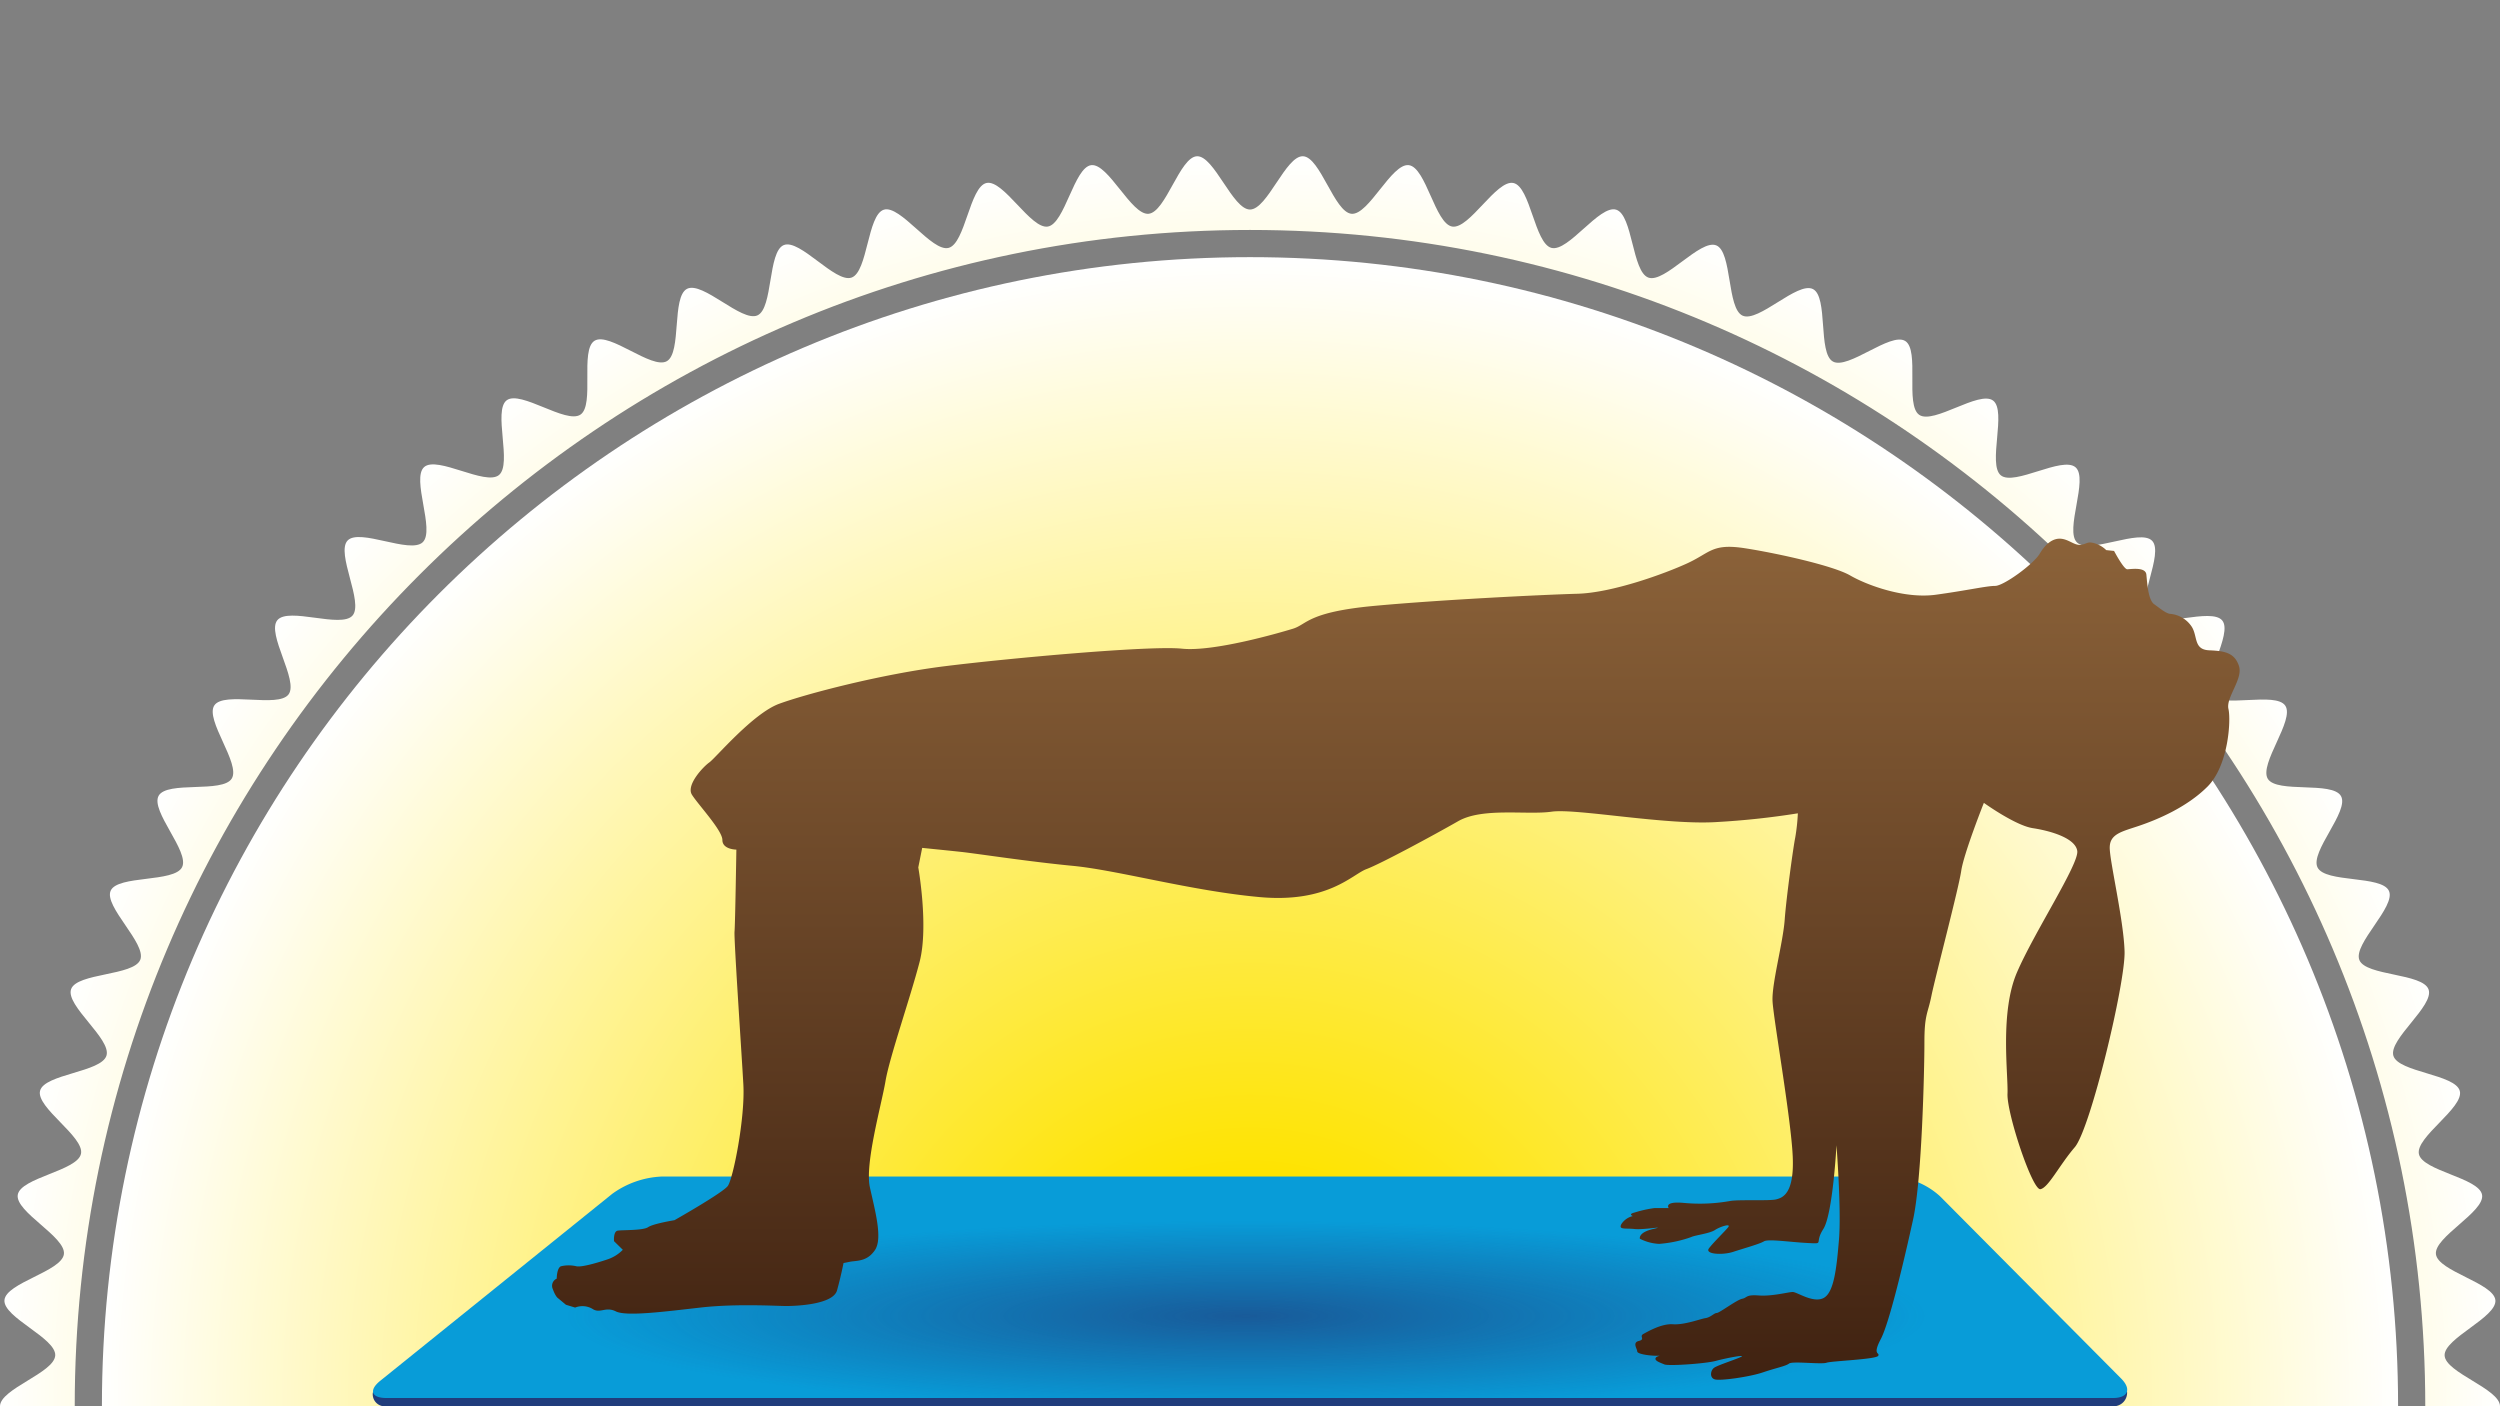
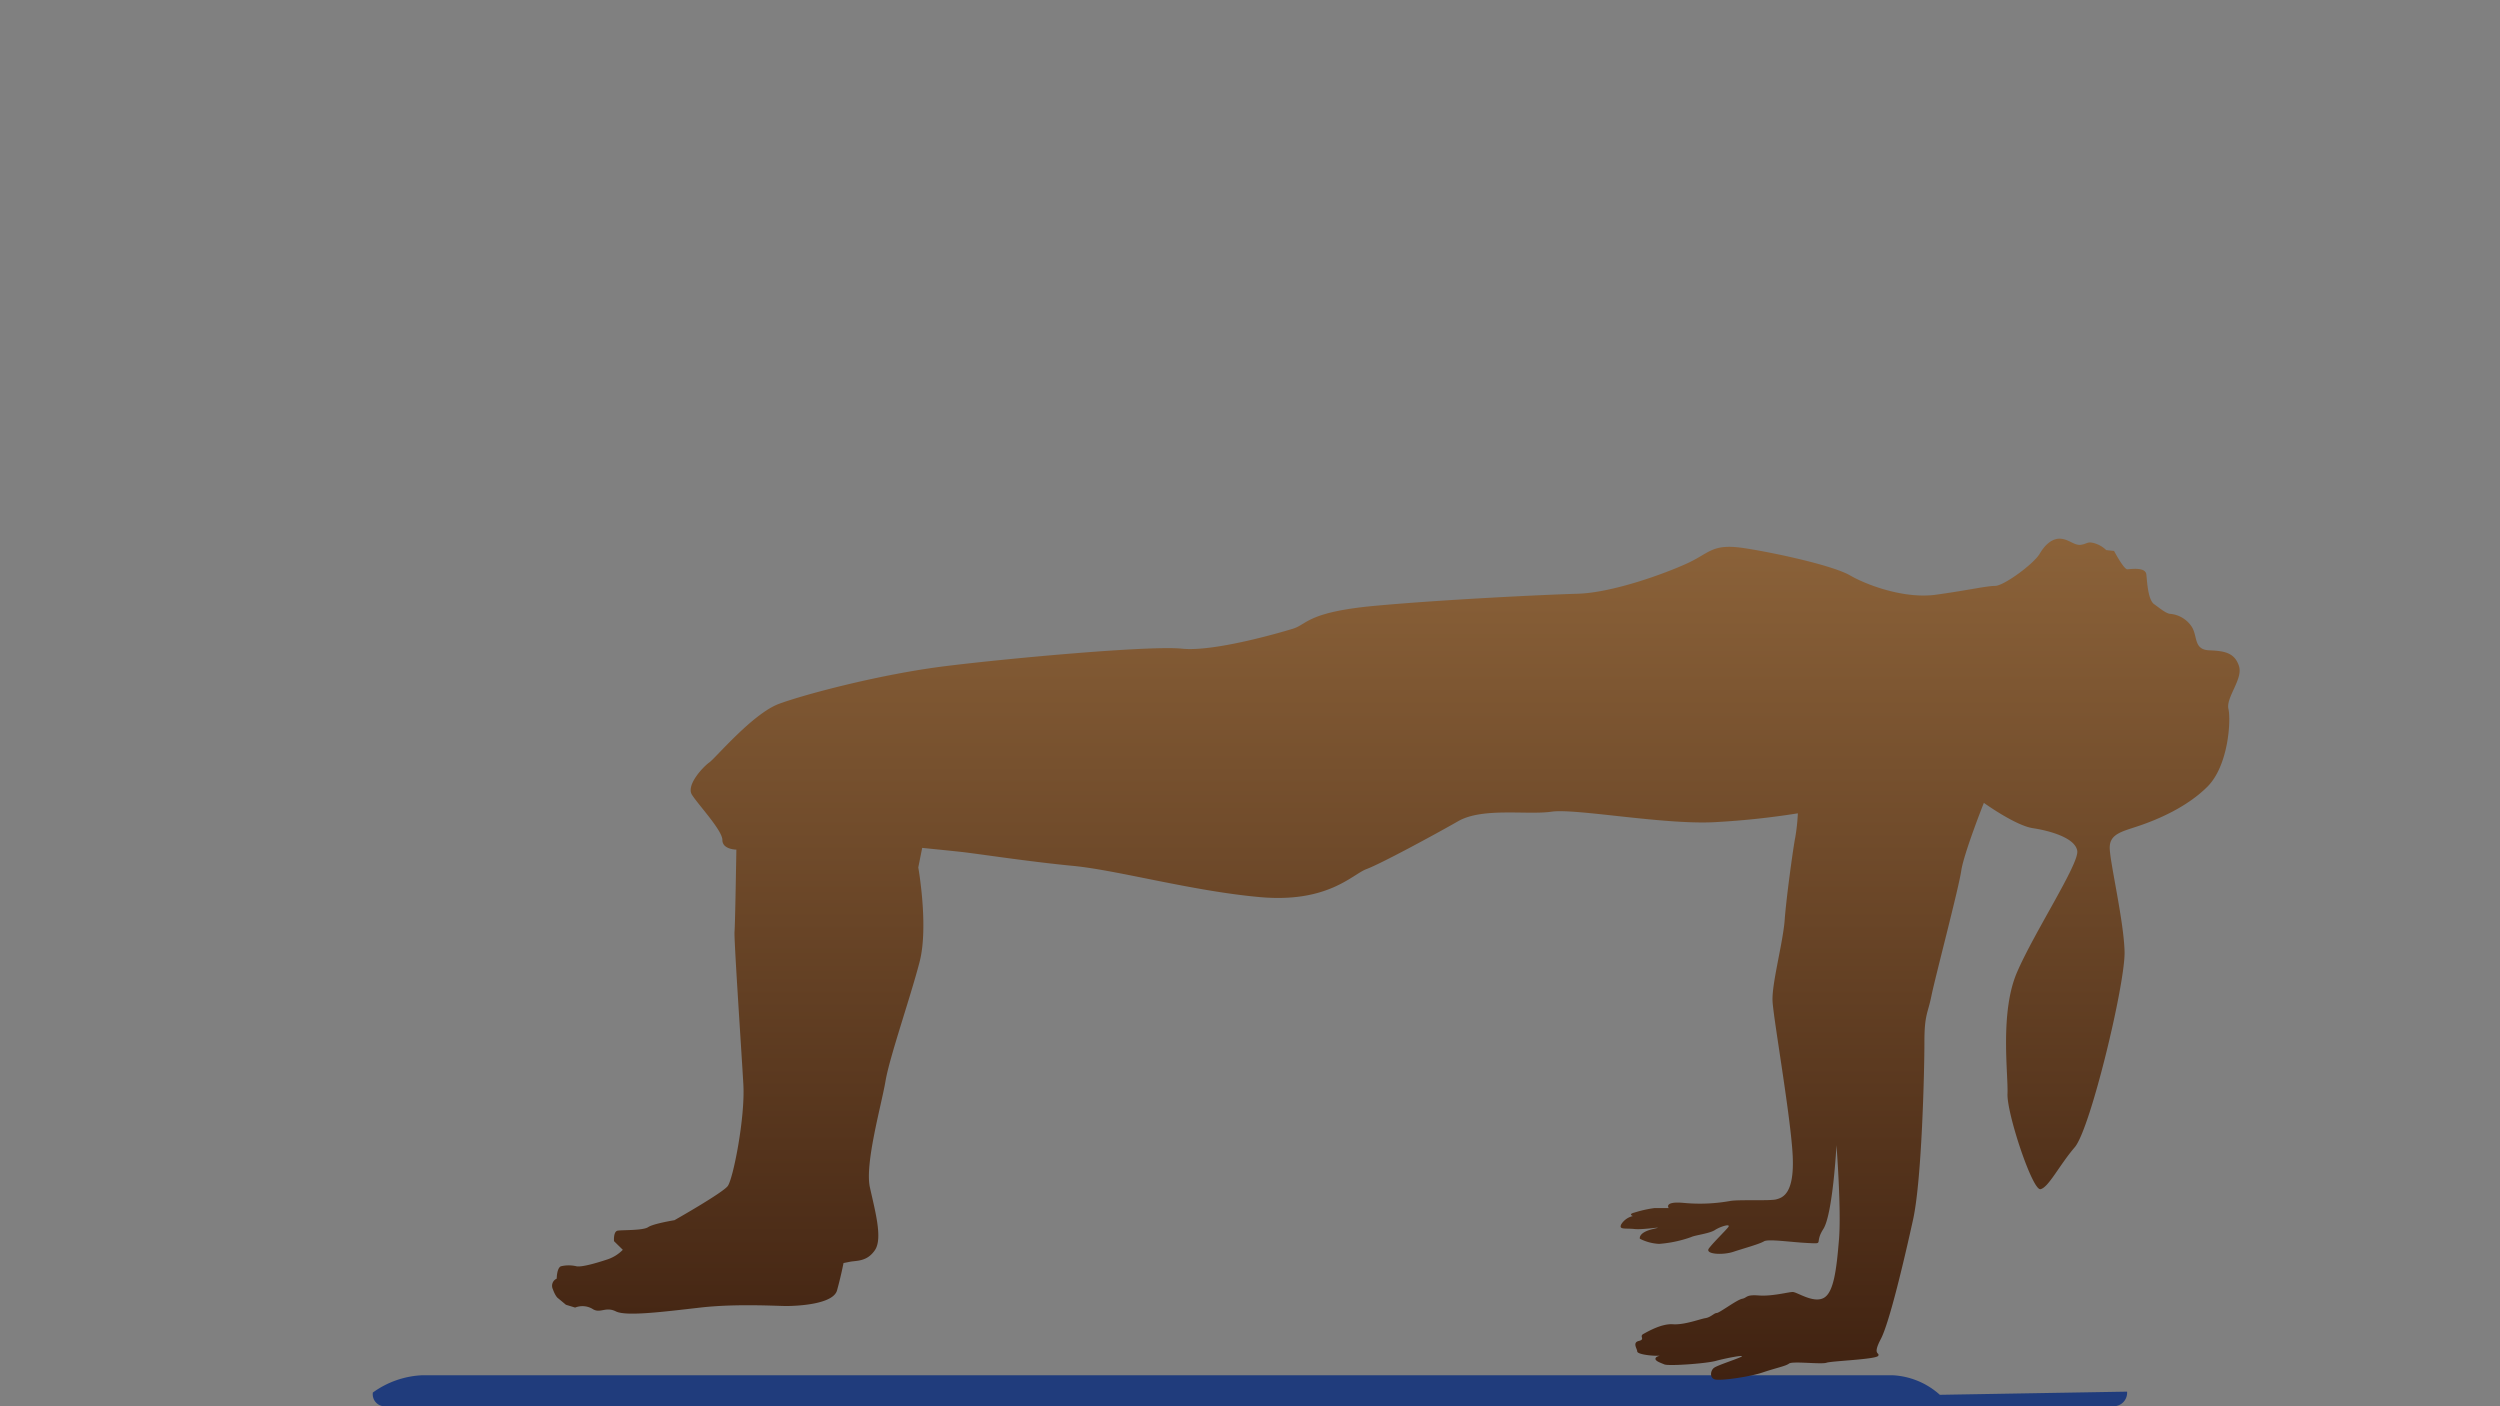
<svg xmlns="http://www.w3.org/2000/svg" xmlns:xlink="http://www.w3.org/1999/xlink" viewBox="0 0 640 360">
  <rect x="0" y="0" width="640" height="360" fill="#808080" stroke="none" />
  <defs>
    <style>.cls-1{fill:none;}.cls-2{clip-path:url(#clip-path);}.cls-3{fill:url(#Nouvelle_nuance_de_dégradé_2);}.cls-4{fill:url(#Nouvelle_nuance_de_dégradé_2-2);}.cls-5{fill:#203c7c;}.cls-6{fill:#089cd8;}.cls-7{clip-path:url(#clip-path-2);}.cls-8{opacity:0.68;fill:url(#Dégradé_sans_nom_27);}.cls-9{fill:url(#Nouvelle_nuance_de_dégradé_1);}</style>
    <clipPath id="clip-path">
-       <rect class="cls-1" width="640" height="360" />
-     </clipPath>
+       </clipPath>
    <radialGradient id="Nouvelle_nuance_de_dégradé_2" cx="320" cy="360" r="320" gradientUnits="userSpaceOnUse">
      <stop offset="0.2" stop-color="#fee300" />
      <stop offset="1" stop-color="#fff" />
    </radialGradient>
    <radialGradient id="Nouvelle_nuance_de_dégradé_2-2" cy="360" r="294.04" xlink:href="#Nouvelle_nuance_de_dégradé_2" />
    <clipPath id="clip-path-2">
      <polygon class="cls-1" points="544.53 359.95 95.47 359.95 169.22 301 484.71 301 544.53 359.95" />
    </clipPath>
    <radialGradient id="Dégradé_sans_nom_27" cx="270.91" cy="2053.91" r="162.75" gradientTransform="translate(29.17 28.81) scale(1.07 0.15)" gradientUnits="userSpaceOnUse">
      <stop offset="0" stop-color="#203c7c" />
      <stop offset="1" stop-color="#203c7c" stop-opacity="0" />
    </radialGradient>
    <linearGradient id="Nouvelle_nuance_de_dégradé_1" x1="357.33" y1="353.26" x2="357.33" y2="138" gradientUnits="userSpaceOnUse">
      <stop offset="0" stop-color="#402211" />
      <stop offset="1" stop-color="#8b6239" />
    </linearGradient>
  </defs>
  <g id="Fond">
    <g class="cls-2">
-       <path class="cls-3" d="M625.82,373C626,368.6,640,364.46,640,360s-14-8.6-14.18-13,13.41-9.75,13-14.15-14.67-7.39-15.22-11.77,12.55-10.85,11.81-15.2-15.25-6.11-16.17-10.44,11.58-11.87,10.47-16.15-15.71-4.78-17-9,10.52-12.82,9-17-16.06-3.42-17.71-7.52,9.4-13.67,7.57-17.7-16.29-2-18.28-6,8.2-14.42,6-18.28-16.41-.64-18.73-4.41,6.95-15.06,4.47-18.73-16.4.76-19-2.8,5.65-15.59,2.87-19-16.27,2.14-19.2-1.19,4.31-16,1.25-19.21-16,3.5-19.23.43,3-16.32-.38-19.25-15.68,4.85-19.12,2.06,1.56-16.51-2-19.15-15.21,6.16-18.89,3.67.17-16.59-3.6-18.92-14.64,7.43-18.51,5.26S468.07,76,464.11,74s-13.95,8.64-18,6.81-2.64-16.37-6.76-18S426.2,72.55,422,71.07,418,55,413.74,53.68s-12.27,10.9-16.57,9.78-5.38-15.68-9.73-16.61S376.14,58.75,371.76,58s-6.69-15.16-11.1-15.72S350.41,55.1,346,54.73,338,40.19,333.58,40,324.45,53.64,320,53.64,310.82,39.82,306.42,40s-8,14.36-12.4,14.73-10.3-13-14.67-12.45-6.76,15-11.11,15.72-11.36-12.08-15.68-11.16-5.44,15.51-9.72,16.62-12.34-11.08-16.57-9.78-4.1,15.91-8.27,17.38-13.24-10-17.35-8.32-2.72,16.2-6.75,18-14-8.81-18-6.81-1.34,16.37-5.2,18.54S156,84.9,152.21,87.23s.06,16.43-3.61,18.91-15.33-6.31-18.88-3.67,1.45,16.36-2,19.15-15.8-5-19.13-2.06,2.83,16.18-.37,19.25-16.17-3.64-19.23-.44,4.17,15.89,1.25,19.22S73.82,155.32,71,158.77s5.51,15.48,2.87,19-16.55-.87-19,2.81,6.79,14.95,4.46,18.73-16.56.53-18.72,4.41,8,14.32,6,18.28S30.17,224,28.34,228s9.23,13.58,7.57,17.7-16.23,3.34-17.71,7.53,10.35,12.74,9.06,17-15.89,4.71-17,9,11.41,11.8,10.47,16.15S5.3,301.47,4.55,305.85s12.37,10.79,11.81,15.21S1.51,328.39,1.14,332.83s13.23,9.7,13,14.16S0,355.54,0,360s14,8.6,14.18,13-13.41,9.75-13,14.15,14.67,7.39,15.22,11.77S3.81,409.79,4.55,414.14s15.25,6.11,16.17,10.44S9.14,436.45,10.25,440.73s15.71,4.78,17,9-10.52,12.82-9,17,16.06,3.42,17.71,7.52-9.4,13.67-7.57,17.7,16.29,2,18.28,6-8.2,14.42-6,18.28,16.41.64,18.73,4.41-7,15.06-4.47,18.73,16.4-.76,19,2.8-5.65,15.59-2.87,19,16.27-2.14,19.2,1.19S85.9,578.4,89,581.6s16-3.5,19.23-.44-3,16.32.38,19.26,15.68-4.85,19.12-2.06-1.56,16.51,2,19.15,15.21-6.16,18.89-3.67-.17,16.58,3.6,18.92,14.64-7.43,18.51-5.26,1.24,16.54,5.2,18.54,14-8.64,18-6.81,2.64,16.37,6.76,18,13.16-9.81,17.35-8.33,4,16.09,8.27,17.39,12.27-10.9,16.57-9.78,5.38,15.68,9.73,16.61,11.3-11.9,15.68-11.16,6.69,15.17,11.1,15.73S289.59,664.9,294,665.27s8,14.54,12.4,14.73,9.13-13.64,13.58-13.64,9.18,13.82,13.58,13.64,8-14.36,12.4-14.73,10.3,13,14.67,12.45,6.76-15,11.11-15.72,11.36,12.08,15.68,11.15,5.44-15.5,9.72-16.61,12.34,11.08,16.57,9.78,4.1-15.91,8.27-17.38,13.24,10,17.35,8.32,2.72-16.2,6.75-18,14,8.81,18,6.81,1.34-16.38,5.2-18.54,14.74,7.59,18.5,5.26-.06-16.43,3.61-18.91,15.33,6.31,18.88,3.67-1.45-16.36,2-19.15,15.8,5,19.13,2.06-2.83-16.18.37-19.25,16.17,3.64,19.23.44-4.17-15.89-1.25-19.22,16.42,2.27,19.21-1.18-5.51-15.48-2.87-19,16.55.87,19-2.81-6.79-15-4.46-18.73,16.56-.53,18.72-4.41-8-14.32-6-18.28,16.46-1.94,18.29-6-9.23-13.58-7.57-17.7,16.23-3.34,17.71-7.53-10.35-12.74-9.06-17,15.89-4.71,17-9-11.41-11.8-10.47-16.15,15.42-6.05,16.17-10.43-12.37-10.79-11.81-15.21,14.85-7.33,15.22-11.77S625.63,377.47,625.82,373ZM320,661.13C154.1,661.13,19.13,526,19.13,360S154.1,58.87,320,58.87,620.87,194,620.87,360,485.9,661.13,320,661.13Z" />
-       <path class="cls-4" d="M320,65.83c-162.07,0-293.91,132-293.91,294.17S157.93,654.17,320,654.17,613.91,522.21,613.91,360,482.07,65.83,320,65.83Z" />
-     </g>
+       </g>
  </g>
  <g id="Moyen_tapis" data-name="Moyen tapis">
    <g id="Calque_7" data-name="Calque 7">
-       <path class="cls-5" d="M544.53,356.26a3.46,3.46,0,0,1-3.65,3.74h-442a3.09,3.09,0,0,1-3.43-3.51l61.26-45.95a23.31,23.31,0,0,1,12.52-4.42H484.6a19.53,19.53,0,0,1,12,5Z" />
-       <path class="cls-6" d="M543,352.89c2.73,2.74,1.79,5-2.08,5h-442c-3.87,0-4.57-2-1.56-4.42l59.39-47.86a23.3,23.3,0,0,1,12.52-4.41H484.6a19.47,19.47,0,0,1,12,5Z" />
+       <path class="cls-5" d="M544.53,356.26a3.46,3.46,0,0,1-3.65,3.74h-442a3.09,3.09,0,0,1-3.43-3.51a23.31,23.31,0,0,1,12.52-4.42H484.6a19.53,19.53,0,0,1,12,5Z" />
      <g class="cls-7">
-         <ellipse class="cls-8" cx="320" cy="330.94" rx="245.83" ry="31.47" />
-       </g>
+         </g>
    </g>
    <path class="cls-9" d="M236.08,217.06l-1,5s2.69,15.09.34,24.17-7.71,24.46-8.73,30.52-5.33,21.14-4,27.19S226,317,224,320s-4.69,2.69-6.35,3l-1.71.34s-.64,3.32-1.66,7-10.7,4-13,4-12.79-.64-21.83.38-19.09,2.35-21.78,1-4.05.69-6.05-.68a5.06,5.06,0,0,0-4.39-.3l-2.35-.72-2-1.66s-.64-.34-1.36-2.35a2,2,0,0,1,1-2.68s0-2.69,1.07-3.16a8.58,8.58,0,0,1,4,0c1.37.26,5.16-.85,7.85-1.74a9.84,9.84,0,0,0,4-2.48l-2.25-2.21s-.22-2.48.93-2.69,6.48,0,7.8-.9,6.74-1.78,6.74-1.78,12.28-6.95,13.64-8.74,4.48-17.44,4-26-2.43-37.13-2.26-39.13.47-21,.47-21-3.58,0-3.58-2.47-6.27-9.12-7.8-11.59,2.89-7.16,4.47-8.27,11.13-12.53,17.86-15,26-7.58,42.5-9.63,52.56-5.33,60.61-4.48,24.81-4,28.43-5.11,3.75-4.26,20.76-5.84,43.18-2.86,52.09-3.11,22.42-5.16,28.22-7.85,6.26-5.11,14.7-3.79,22.6,4.48,26.86,6.95,13.89,6.05,21.95,4.94,13-2.26,15.18-2.26,9.84-5.58,11.42-8.26,3.54-4.06,5.58-3.8,3.37,1.79,5,1.53,1.58-.89,3.32-.42a7.22,7.22,0,0,1,3.12,1.79l2,.21s2.47,4.69,3.37,4.69,4.69-.68,4.9,1.36.43,6.48,2,7.59,3.12,2.48,4.27,2.48a7.4,7.4,0,0,1,5.37,3.32c1.53,2.47.42,5.84,4.47,6s6.48.68,7.59,4-3.37,8.06-2.69,11,0,14.53-5.37,19.9-13,8.49-17.43,10-7.59,2.05-7.59,5.63,3.58,18.54,3.8,26.59-8.74,45.4-12.75,50.09-6.73,10.32-8.78,10.74S513.71,285,513.92,280s-2-20.8,2.43-31.08,15.9-27.75,15.43-31.07-6.9-5.16-11.38-5.84-12.53-6.48-12.53-6.48-5.16,13-5.8,17.43-6.73,27.5-7.63,32-1.79,4.68-1.79,11.8-.64,35.17-2.9,45.44-6.05,26.39-8.27,30.61-.21,3.32-.64,4.26-11.89,1.32-13.25,1.79-8.7-.47-9.59.21-3.33,1.11-6.7,2.26-10.95,2.22-12.32,1.79-1.1-2.26-.21-2.94,5.8-2.22,7-2.85-4.05.38-6.52,1.06-12.06,1.37-13.17.9-2.48-.9-2.26-1.58,2-.64.21-.64-4.9-.43-4.9-1.11-1.32-2.26.42-2.68,0-1.16,1.16-1.79,4.68-2.69,7.58-2.48,6.95-1.36,8.31-1.57,2.22-1.32,2.9-1.32,5.12-3.37,6.48-3.63.85-1.11,4.27-.85,7.58-.89,8.69-.89,5.16,2.89,7.84,1.57,3.37-7.41,4-15-.64-24.13-.64-24.13-.94,17.65-3.37,21.44.47,3.8-4,3.58-10.11-1.1-11.21-.42-5.16,1.79-7.85,2.68-7.37.64-6.22-.89,4-4.27,4.9-5.38-2-.21-3.37.69-5.11,1.32-6.05,1.79a31,31,0,0,1-8.23,1.75,11.91,11.91,0,0,1-4.94-1.32s-.47-1.58,3.37-2.48-2.3.26-4.73,0-4.22.26-3.33-1.32a4.79,4.79,0,0,1,2.9-2s-1.32-.47.43-.9a30.62,30.62,0,0,1,5.15-1.15h3.59s-1.33-1.79,3.83-1.32a44,44,0,0,0,11.81-.47c2-.43,10.31,0,11.89-.43s4.69-1.32,4.22-11.16-4.94-35.13-5.16-39.6,2.69-15,3.11-20.8,2.26-19,2.69-21a49.65,49.65,0,0,0,.68-6.27,202.82,202.82,0,0,1-20.54,2.22c-13,.9-36.24-3.54-42.5-2.64s-17.65-1.15-23.91,2.43-19.91,10.95-23.49,12.27-9.85,8.74-27.28,7.17-36.49-6.91-47.87-8S250,218.51,246,218.08,236.08,217.06,236.08,217.06Z" />
  </g>
</svg>